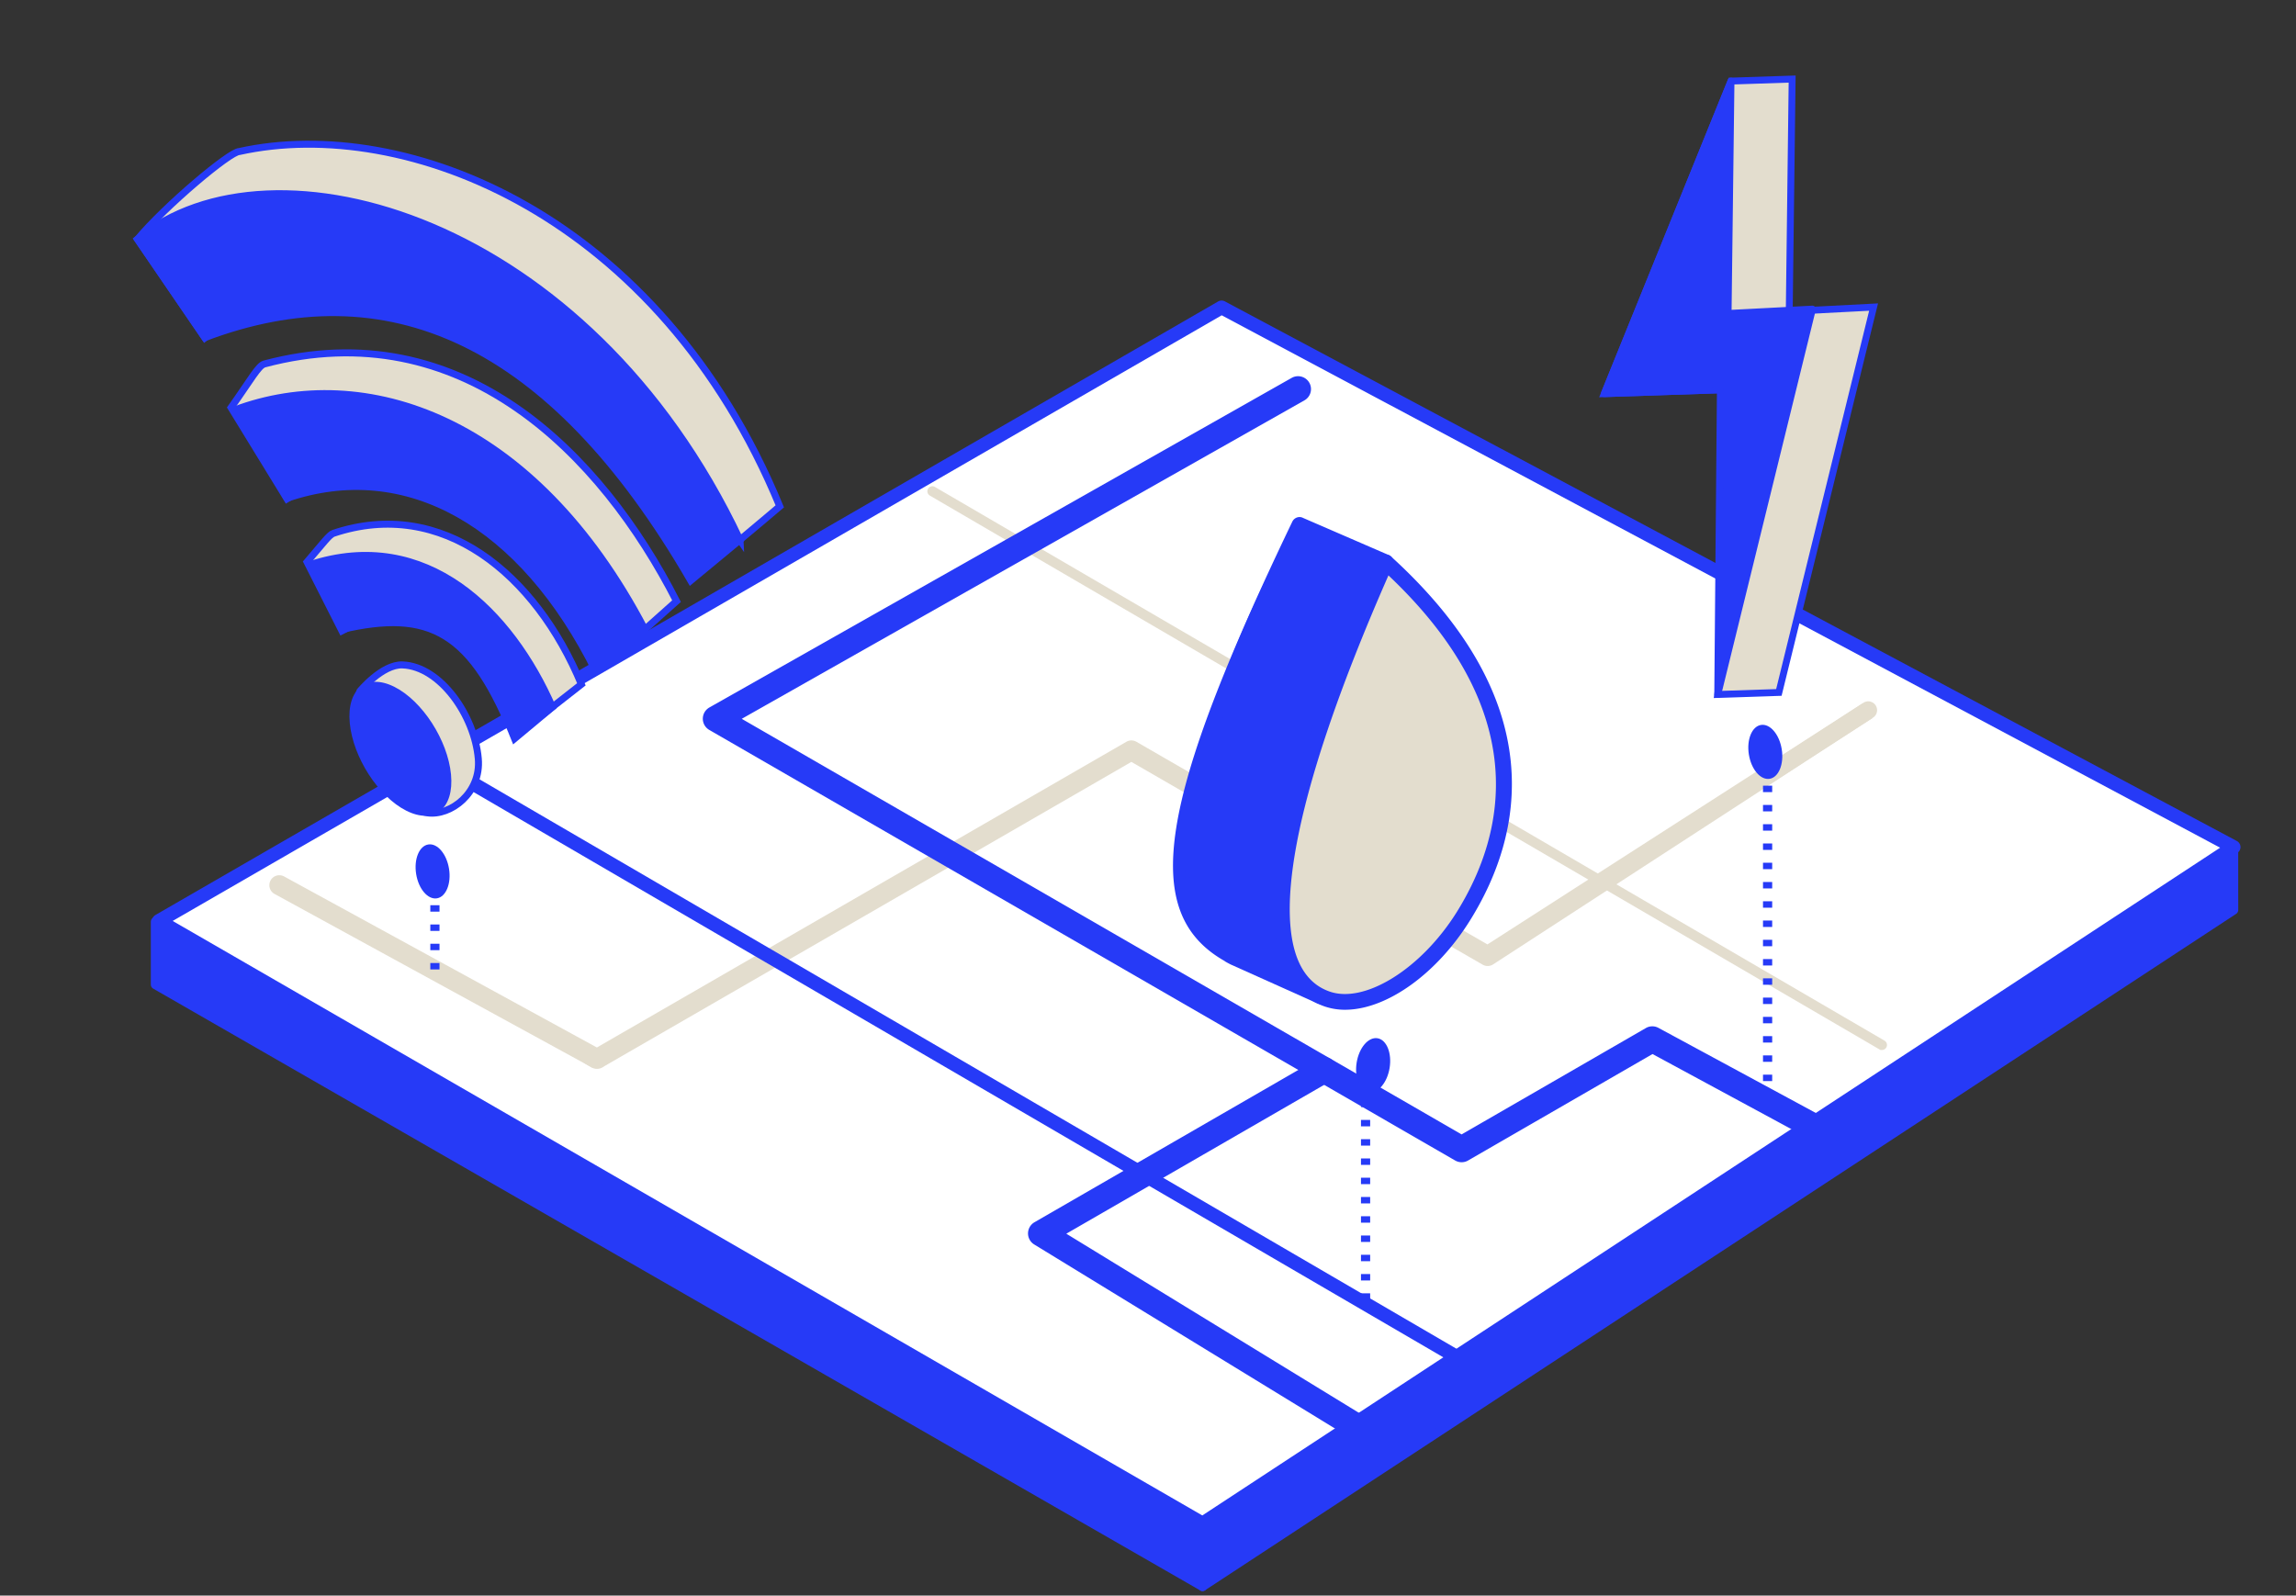
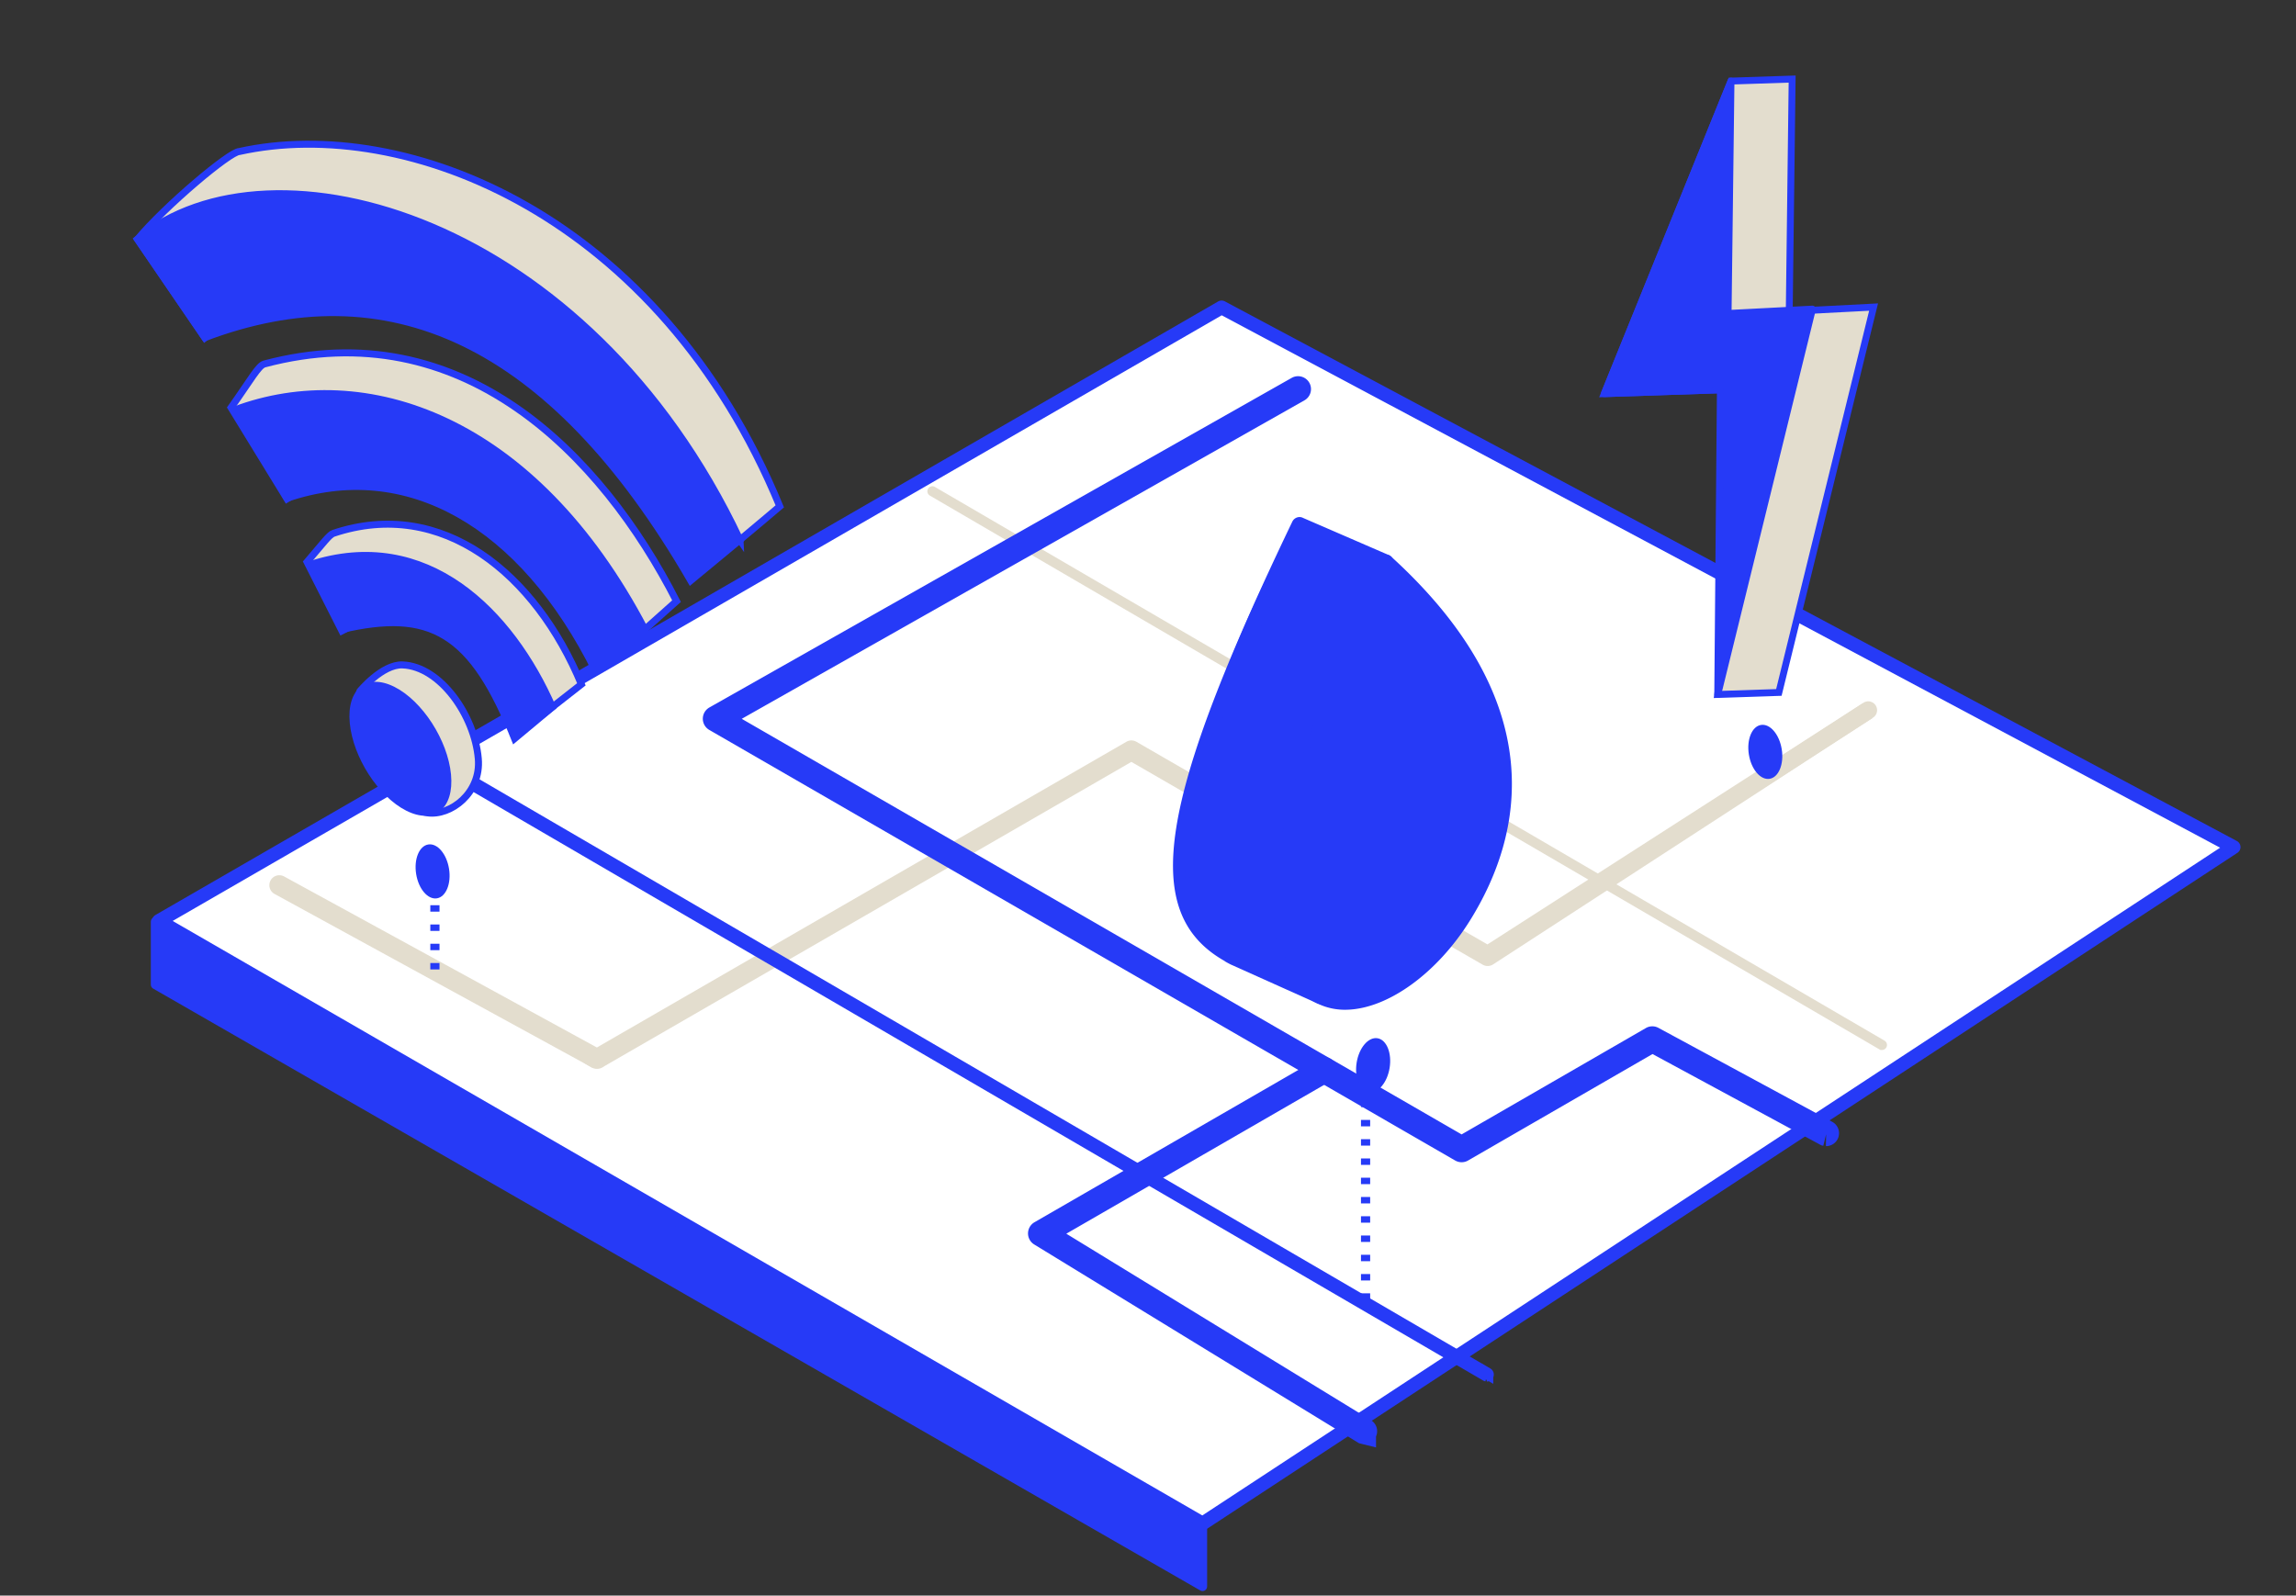
<svg xmlns="http://www.w3.org/2000/svg" id="b7c36b65-8dd0-4bd1-8dc6-1b28b1092a13" data-name="Layer 1" viewBox="0 0 1000 695">
  <rect x="0" y="0" width="1000" height="695" fill="#333333" stroke="none" />
  <polygon points="532.05 133.91 69.21 401.15 523.76 663.63 972.83 368.98 532.05 133.91" style="fill:#fff;stroke:#263af7;stroke-linecap:round;stroke-linejoin:round;stroke-width:6px" />
  <polygon points="67.69 401.47 67.69 428.88 523.75 691.04 523.75 663.63 67.69 401.47" style="fill:#263af7;stroke:#263af7;stroke-linecap:round;stroke-linejoin:round;stroke-width:4px" />
-   <polygon points="972.83 368.98 523.75 663.63 523.75 691.04 972.84 396.39 972.83 368.98" style="fill:#263af7;stroke:#263af7;stroke-linecap:round;stroke-linejoin:round;stroke-width:4px" />
  <path d="M819.67,455.52l-.17,0L405.92,214.29a.34.34,0,0,1,.34-.6L819.84,454.87a.35.35,0,0,1,.13.48.34.34,0,0,1-.3.17" style="fill:#e3ddce;stroke:#e3ddce;stroke-miterlimit:10;stroke-width:3.672px" />
  <path d="M813.69,309.35,648.18,416.87a.51.51,0,0,1-.48,0L492.76,327.42,261.44,461c-.75.43-1.17,1-1.94.59l-2.81-1.68" style="fill:none;stroke:#e3ddce;stroke-linecap:round;stroke-miterlimit:10;stroke-width:7.71px" />
  <path d="M259.76,461.66,121.41,386a.49.49,0,0,1-.18-.66.5.5,0,0,1,.67-.18l137.51,75.2a1.16,1.16,0,0,0,1.19,0L492.52,326.44a.48.48,0,0,1,.49,0l154.93,89.45L813.32,309.63" style="fill:none;stroke:#e3ddce;stroke-miterlimit:10;stroke-width:7.71px" />
  <path d="M795.35,494.1l-.24-.06-75.46-40.8-82.81,47.81a.48.48,0,0,1-.49,0L311.48,313.49a.49.49,0,0,1,0-.84L565.12,169.07a.5.5,0,0,1,.67.18.49.49,0,0,1-.18.66L315.52,311.47a1.85,1.85,0,0,0,0,3.22L636.59,500.07l82.82-47.81a.46.46,0,0,1,.48,0L795.6,493.2a.48.48,0,0,1,.17.66.47.47,0,0,1-.42.24" style="fill:none;stroke:#263af7;stroke-miterlimit:10;stroke-width:10.28px" />
  <path d="M594.17,623.92l-.24-.06L453.12,537.69a.49.49,0,0,1,0-.84l123.35-71.21a.47.47,0,0,1,.66.18.49.49,0,0,1-.18.66L455.12,536.82a.52.52,0,0,0,0,.9L594.42,623a.48.48,0,0,1,.17.66.49.49,0,0,1-.42.24Z" style="fill:none;stroke:#263af7;stroke-miterlimit:10;stroke-width:10.28px" />
  <path d="M647.56,599.21l-.25-.06-466-271.65a.48.48,0,1,1,.49-.83l466,271.64a.49.49,0,0,1,.18.66.48.48,0,0,1-.42.24" style="fill:#e3ddce;stroke:#263af7;stroke-miterlimit:10;stroke-width:5.14px" />
  <path d="M164.13,305.3c1.42,14.89,8.76,46.84,22,48.76,10.11,1.46,23.47-8.66,22.19-23.56-1.61-18.8-16.53-40.24-33-40.87-8.92-.34-18.61,11.51-18.61,11.51-.71,1.58-.79,9.62-1.46,11.43" style="fill:#e3ddce;stroke:#263af7;stroke-miterlimit:10;stroke-width:3.049px" />
  <path d="M152.34,315c1.42,14.89,12.44,32,24.62,38.13s20.89-.91,19.47-15.8-12.45-32-24.62-38.13S150.92,300.13,152.34,315Z" style="fill:#263af7" />
  <path d="M322.29,235.18C258.68,142.12,147.23,99,100.71,137.41l-11.48,9.7L59.9,104.2C72,89.66,100.14,66,104.23,66c72.4-16.07,183,27.55,235.4,154.56l-5.82,4.93-11.52,9.66Z" style="fill:#e3ddce;stroke:#263af7;stroke-miterlimit:10;stroke-width:3.049px" />
  <path d="M300.85,252.89C239.61,147.14,168,117.29,89.2,147.07h0L59.87,104.16c58.35-48.17,195.94-9.83,262.42,131h0Z" style="fill:#263af7;stroke:#263af7;stroke-miterlimit:10;stroke-width:3.049px" />
  <path d="M274,276.49C219.17,196.33,161.58,194,125,217.27l-24.35-39.73c8.73-12.33,11.9-18.29,14.5-19C201,135.68,261.91,197.79,294.66,261.85L275.9,278.58Z" style="fill:#e3ddce;stroke:#263af7;stroke-miterlimit:10;stroke-width:3.049px" />
  <path d="M259.48,292.81C227.41,228,176.92,199.56,125,217.27l-22.93-38.88c56.42-21.14,130.41,2.86,179,95.72h0Z" style="fill:#263af7;stroke:#263af7;stroke-miterlimit:10;stroke-width:2.626px" />
  <path d="M232.68,309.71c-34.75-61-56.17-48.84-83.75-34.92l-15.2-30c7-8.15,9.66-11.86,11.49-12.48,47.44-15.91,88.14,17.82,108,65.77L236.59,311.1Z" style="fill:#e3ddce;stroke:#263af7;stroke-miterlimit:10;stroke-width:3.049px" />
  <path d="M223.89,322.7c-18.72-47.27-36.69-56.79-75-47.91L134.7,245.46c51.19-16.79,88.36,20.7,106.61,62.71Z" style="fill:#263af7;stroke:#263af7;stroke-miterlimit:10;stroke-width:1.885px" />
  <polygon points="780.55 34.44 753.92 35.32 698.75 171.47 767.53 169.2 748.14 302.5 774.77 301.62 816.02 133.76 779.29 135.66 780.55 34.44" style="fill:#e3ddce;stroke:#263af7;stroke-miterlimit:10;stroke-width:2.997px" />
  <polygon points="753.92 35.32 698.75 171.47 749.29 169.8 748.14 302.5 789.39 134.64 752.66 136.54 753.92 35.32" style="fill:#263af7;stroke:#263af7;stroke-linecap:round;stroke-linejoin:round;stroke-width:2.997px" />
  <path d="M573.22,434.14l28.41-189L564,228.83c-67,129.72-49.91,174.9-30.87,187v0l.36.2a25.74,25.74,0,0,0,2.31,1.25Z" style="fill:#263af7;stroke:#263af7;stroke-linecap:round;stroke-linejoin:round;stroke-width:1.848px" />
  <path d="M575.21,436.43a2.62,2.62,0,0,1-1.25-.3l-37.39-16.78c-.72-.35-1.57-.8-2.42-1.3l-.37-.28c-36.37-20.66-28.35-68.62,29.91-190.15a2.59,2.59,0,0,1,1.48-1.33,2.39,2.39,0,0,1,2,.16l37.58,16.28a2.5,2.5,0,0,1,1.27,2.55l-28.4,189a2.49,2.49,0,0,1-2.39,2.12m-38.46-22.62c.86.51,1.45.82,2.06,1.12l34.4,15.14,27.62-183.81L567.15,232.1C507.48,354,506,398.08,536.43,413.59a2,2,0,0,1,.32.22" style="fill:#263af7;stroke:#263af7;stroke-linecap:round;stroke-linejoin:round;stroke-width:1.848px" />
  <path d="M603.55,244.92c-64.26,144.77-47.73,182.6-25.47,190.27,17.29,6,42.94-9.7,59.43-36.28,21.22-34.23,35.43-90.83-34-154" style="fill:#e3ddce;stroke:#263af7;stroke-linecap:round;stroke-linejoin:round;stroke-width:3.948px" />
-   <path d="M586.62,438.9a26.6,26.6,0,0,1-9.35-1.36c-7.77-2.68-13.53-8.22-17.11-16.46-12.33-28.31,1.5-87.93,41.11-177.18a2.55,2.55,0,0,1,1.77-1.42,2.9,2.9,0,0,1,2.17.59c69.65,63.41,57.15,120.44,34.4,157.14-14.4,23.23-35.66,38.26-53,38.69m17.79-189.82c-47.22,107.22-47.7,151.64-39.7,170,3,6.91,7.77,11.53,14.19,13.73,15.83,5.47,40.79-10,56.5-35.24,21.47-34.65,33.29-88.37-31-148.52" style="fill:#263af7;stroke:#263af7;stroke-linecap:round;stroke-linejoin:round;stroke-width:1.848px" />
+   <path d="M586.62,438.9a26.6,26.6,0,0,1-9.35-1.36c-7.77-2.68-13.53-8.22-17.11-16.46-12.33-28.31,1.5-87.93,41.11-177.18a2.55,2.55,0,0,1,1.77-1.42,2.9,2.9,0,0,1,2.17.59c69.65,63.41,57.15,120.44,34.4,157.14-14.4,23.23-35.66,38.26-53,38.69m17.79-189.82" style="fill:#263af7;stroke:#263af7;stroke-linecap:round;stroke-linejoin:round;stroke-width:1.848px" />
  <line x1="189.42" y1="385.91" x2="189.42" y2="425.73" style="fill:none;stroke:#263af7;stroke-miterlimit:10;stroke-width:4px;stroke-dasharray:2.797,5.595" />
  <ellipse cx="188.42" cy="379.57" rx="7.25" ry="11.88" transform="translate(-57.67 34.58) rotate(-9.1)" style="fill:#263af7" />
-   <line x1="769.86" y1="333.84" x2="769.86" y2="479.13" style="fill:none;stroke:#263af7;stroke-miterlimit:10;stroke-width:4px;stroke-dasharray:2.797,5.595" />
  <ellipse cx="768.86" cy="327.5" rx="7.25" ry="11.88" transform="translate(-42.12 125.73) rotate(-9.1)" style="fill:#263af7" />
  <line x1="594.76" y1="471.04" x2="594.76" y2="565.65" style="fill:none;stroke:#263af7;stroke-miterlimit:10;stroke-width:4px;stroke-dasharray:2.797,5.595" />
  <ellipse cx="595.76" cy="464.7" rx="11.88" ry="7.25" transform="matrix(0.16, -0.99, 0.99, 0.16, 42.68, 979.46)" style="fill:#263af7" />
</svg>